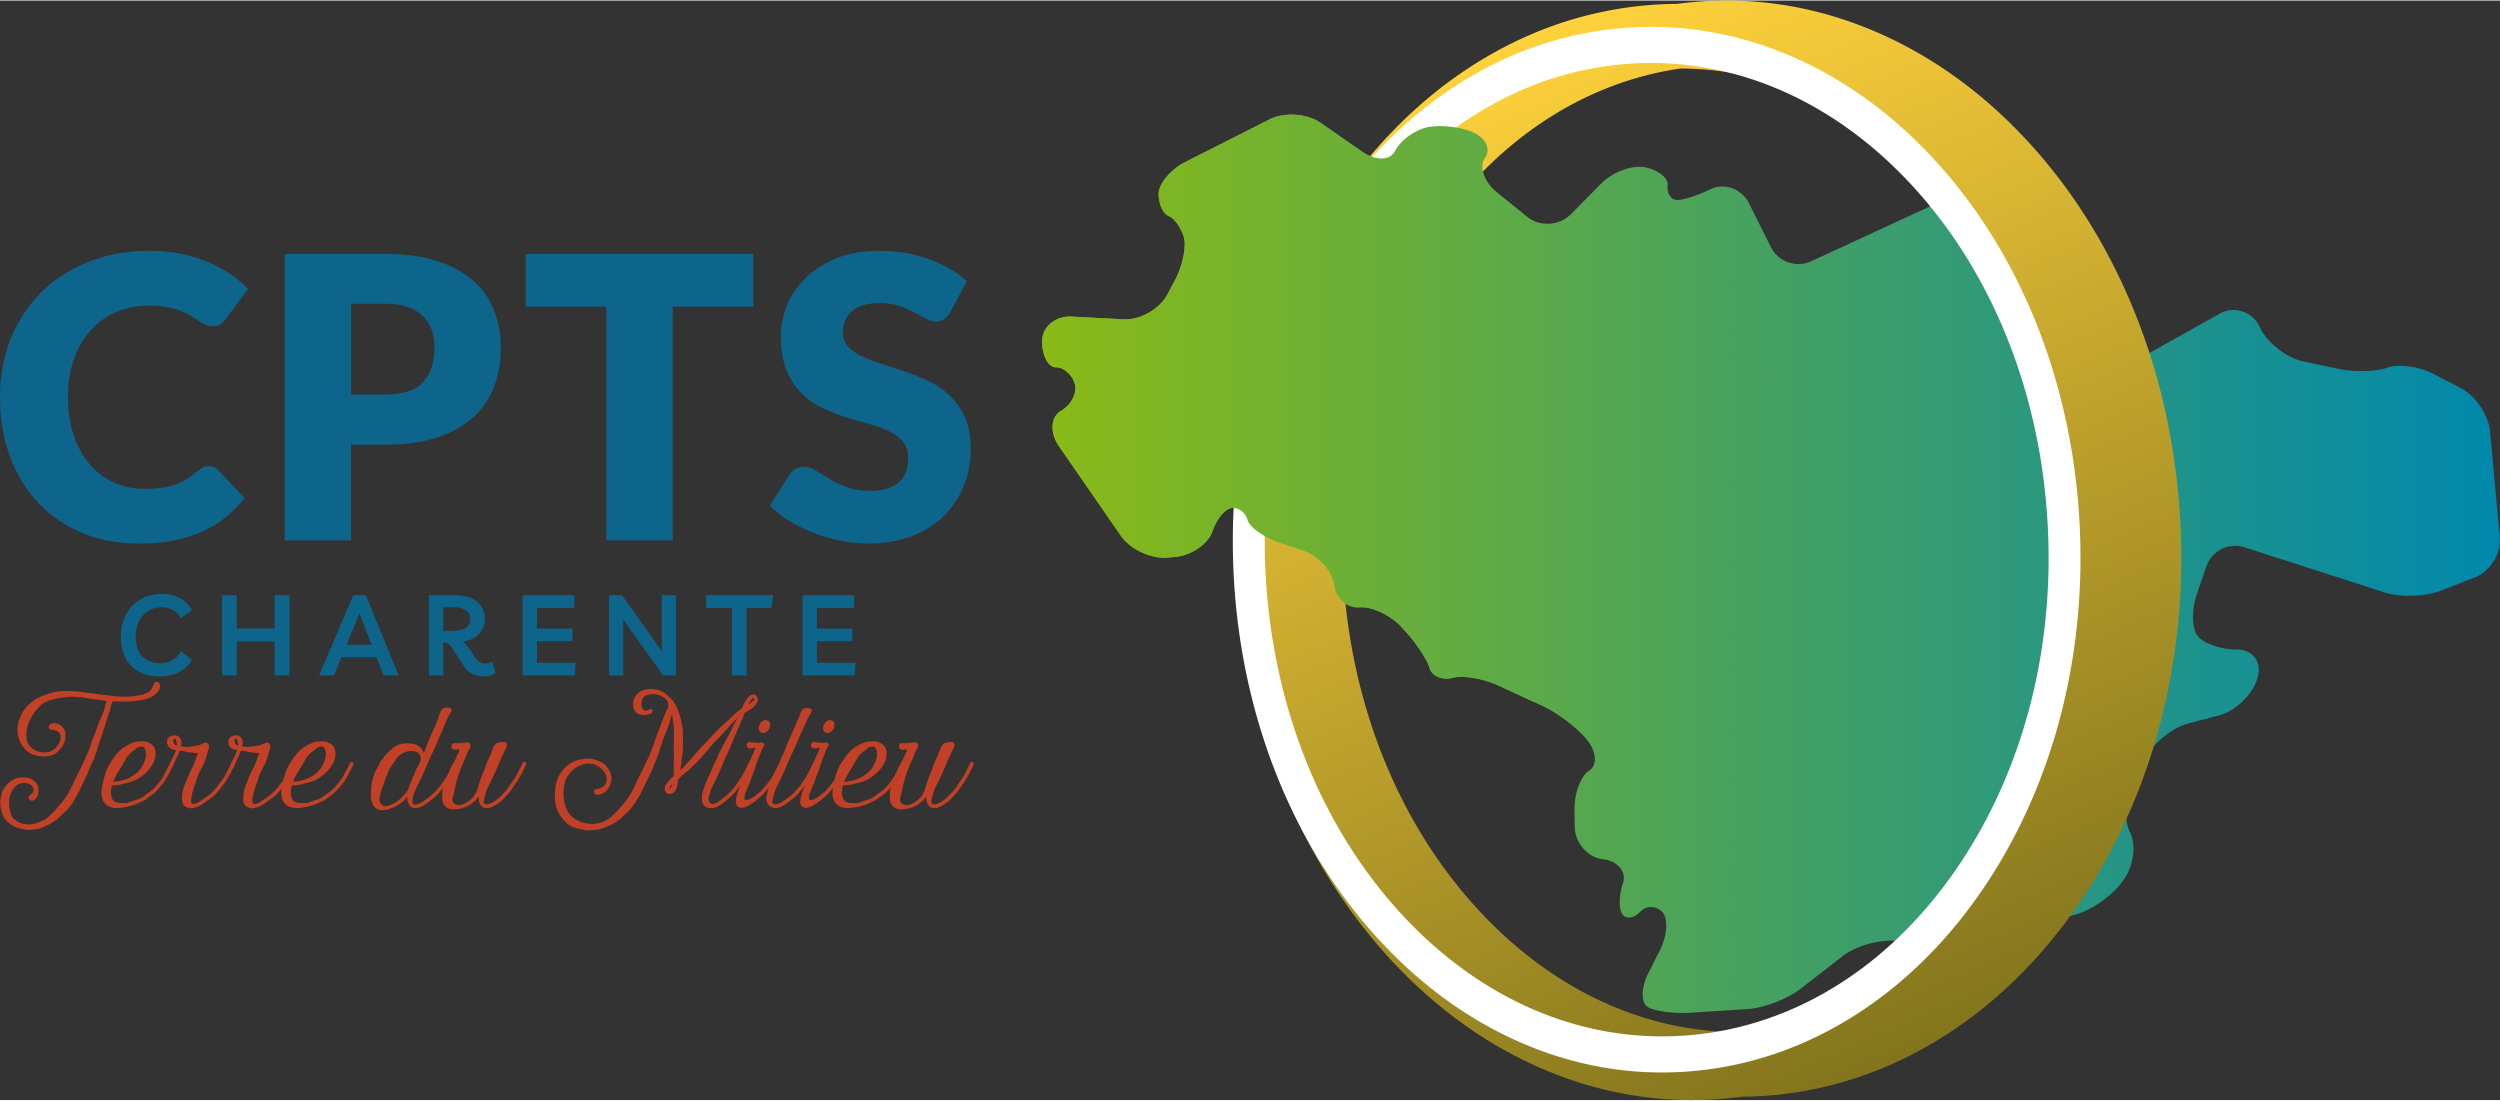
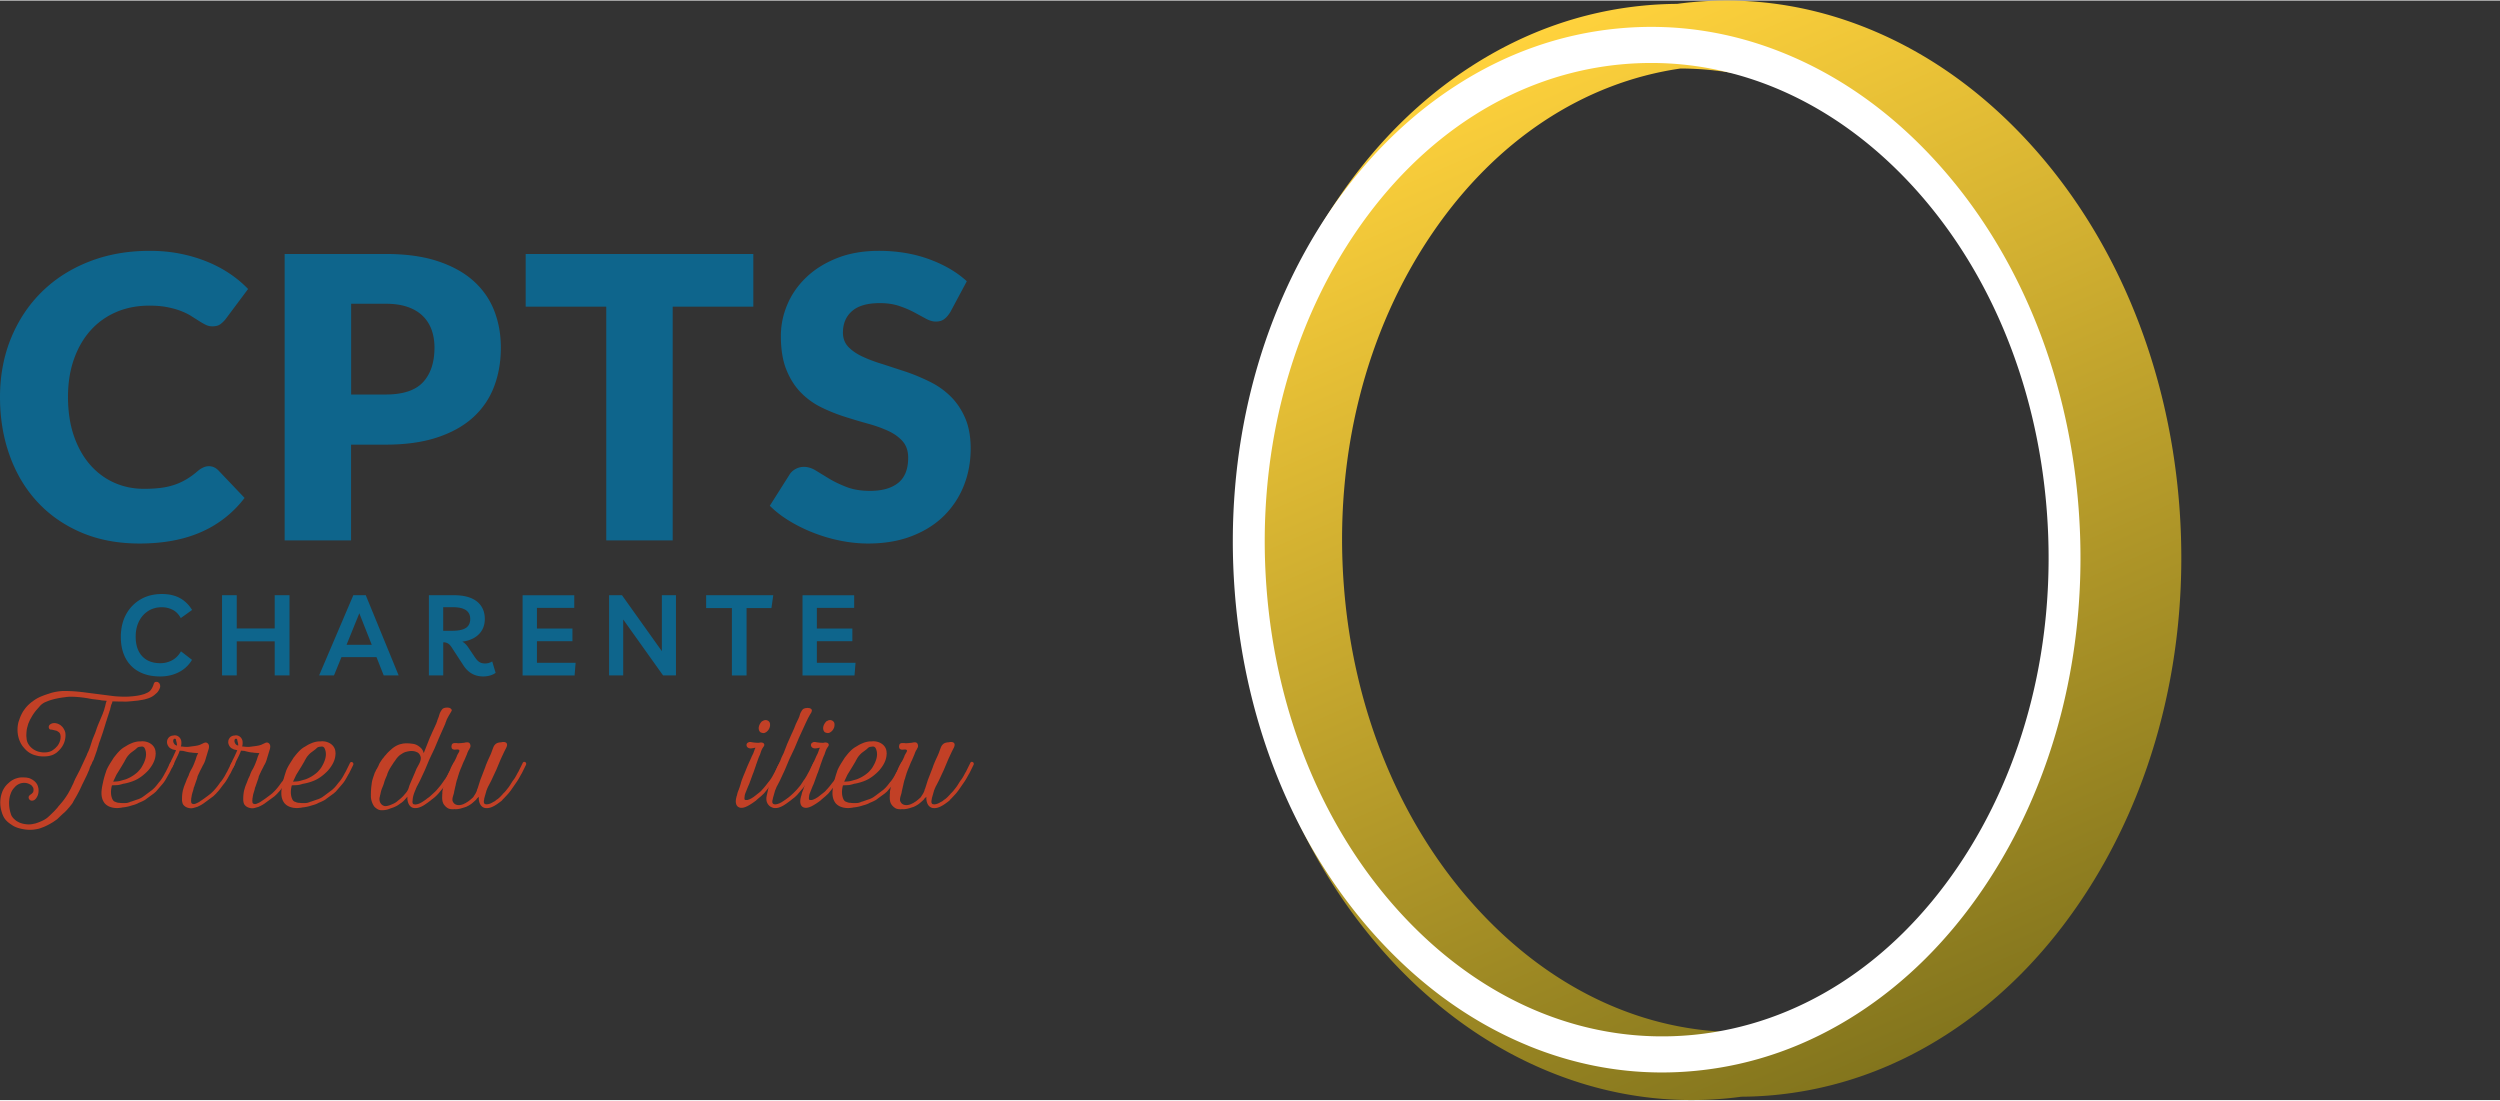
<svg xmlns="http://www.w3.org/2000/svg" xmlns:xlink="http://www.w3.org/1999/xlink" viewBox="0 0 756.02 332.51" width="318" height="140">
  <rect x="0" y="0" width="756.02" height="332.51" fill="#333333" stroke="none" />
  <defs>
    <linearGradient id="A" x1="315.14" y1="170.37" x2="756.02" y2="170.37" gradientUnits="userSpaceOnUse">
      <stop offset="0" stop-color="#89ba17" />
      <stop offset="1" stop-color="#0088ac" />
    </linearGradient>
    <linearGradient id="B" x1="582.17" y1="317.3" x2="451.51" y2="15.21" gradientUnits="userSpaceOnUse">
      <stop offset="0" stop-color="#83751d" />
      <stop offset="1" stop-color="#ffd23c" />
    </linearGradient>
    <clipPath id="C">
-       <path d="M310.79 30.31H463.7v264.67H310.79z" stroke-width="0" fill="none" />
+       <path d="M310.79 30.31v264.67H310.79z" stroke-width="0" fill="none" />
    </clipPath>
    <path id="D" d="M52.44 231.13l-1.27 2.58-.15.22-.52.94c-.26.49-.56.97-.86 1.42l-.26.34-.15.19-2.1 2.43-.19.15-.37.34-2.21 1.61-.22.19c-.6.41-1.2.67-1.83.94l-.3.11c-.56.34-1.2.56-1.87.75-.08 0-.15.04-.26.07-.94.3-1.83.52-2.84.6l-.26.07c-.08 0-.15 0-.26.04h-.19a3.07 3.07 0 0 1-.6.07c-1.46.07-3.14-.3-4.12-1.5-1.35-1.76-.94-4.08-.49-6.1.22-1.09.52-2.17.9-3.26l.11-.37c.56-1.46 1.5-2.73 2.32-4.08.15-.15.26-.3.37-.45.86-1.08 1.76-2.13 3.03-2.81l.49-.3c.49-.3 1.01-.56 1.53-.75.19-.11.37-.15.56-.22a7.25 7.25 0 0 1 1.5-.3h.52c2.13-.3 4.56.97 4.6 3.33a1.72 1.72 0 0 1 0 .64c-.07 1.83-1.12 3.55-2.32 4.9-.97 1.01-2.06 1.91-3.29 2.58l-.52.26c-1.08.49-2.21.82-3.37 1.05l-.3.04c-.6.19-1.2.37-1.83.41l-1.57.07c-.34 1.31-.45 2.77.08 4.04.15.34.3.6.6.79.15.11.3.15.45.19.04 0 .07.04.11.04a.42.42 0 0 0 .11.07c.07 0 .11.04.15.04.11.04.19.07.3.07h.07s.04.04.08.04h.22c.07 0 .19 0 .26.04.19 0 .37.04.56.04h.3c.67 0 1.35.04 1.98-.26 0 .04-.04.04-.04.07.15-.11.3-.19.49-.22l.22-.07 1.42-.49.3-.11.26-.07c.6-.22 1.2-.52 1.72-.94l.22-.15 2.09-1.57.34-.26.15-.15c.75-.64 1.31-1.46 1.91-2.21.04-.04.11-.07.15-.15l.11-.15c.56-.71 1.05-1.57 1.46-2.39l.19-.3.15-.3 1.2-2.43c.04-.07.11-.15.19-.19.15-.15.37-.07.52 0 .3.15.37.49.26.79zm-14.74-1.12l-.9 1.53-1.61 2.62-.97 2.06 1.12-.07c.41-.04.86-.11 1.31-.26l1.31-.37c1.08-.37 2.36-1.08 3.37-1.95l.37-.34.37-.41a6.23 6.23 0 0 0 .86-1.16l.37-.67c.49-.97.9-2.1.86-3.18 0-.19-.04-.37-.04-.56-.15-.64-.34-1.68-1.2-1.65-.19 0-.41.04-.64.07h-.04c-.3.04-.6.15-.82.37l-.49.45-1.16.86c-.45.34-.82.75-1.2 1.2-.34.45-.6.97-.9 1.46z" />
    <path id="E" d="M56.4 225.71c.49 0 .97-.07 1.5-.15.11 0 .22-.04.34-.04.79-.11 1.57-.19 2.32-.49l.22-.11.34-.15c.45-.19.94-.56 1.46-.3.49.26.71.82.6 1.38 0 .07 0 .19-.04.3 0 .11-.04.19-.08.3l-.52 1.72-.11.37c-.19.56-.41 1.76-1.12 2.81-.3.71-.71 1.35-1.01 2.06l-.15.3-.41.9c0 .07-.04.19-.04.26-.07.22-.11.45-.22.71l-.11.3-.67 1.95-.11.22c0 .07-.04.19-.04.26-.15.71-.41 1.31-.56 2.02l-.07.45-.07.41s-.04.11 0 .07c-.04.07-.04.11-.04.15v.34a.86.86 0 0 0 0 .45c0 .19.04.34.07.49.15.15.26.22.45.26.07 0 .15.04.26.04.07 0 .15 0 .26-.04.11 0 .22-.04.34-.11.41-.15.82-.34 1.2-.6l.26-.19c.9-.56 1.76-1.23 2.62-1.87l.22-.19.26-.19c.08-.07.19-.15.26-.26.3-.26.56-.52.82-.82l.26-.3c.6-.67 1.12-1.42 1.65-2.17.11-.07.19-.19.26-.3.56-.71 1.05-1.57 1.46-2.39l.19-.3.15-.3 1.2-2.43c.04-.07.11-.15.19-.19.15-.15.37-.07.52 0 .3.15.37.49.26.79l-1.27 2.58-.15.22-.52.94c-.26.49-.56.97-.86 1.42l-.49.64-.19.22c-.64.86-1.23 1.72-1.98 2.47l-.22.26-.79.75-.3.22-2.81 2.06c-.11.04-.19.11-.3.19-.49.3-.97.52-1.46.75l-.41.11-.67.19-.26.07c-.11 0-.22.04-.34.04h-.37c-.79-.07-1.61-.37-2.13-1.05-.08-.11-.15-.22-.19-.34-.07-.15-.11-.26-.11-.37l-.07-.26c0-.07 0-.19-.04-.26v-.52c0-.67.04-1.35.15-1.98 0-.11.04-.26.07-.37 0-.15.04-.26.08-.37l.11-.37c.22-.9.67-1.76.97-2.66l.11-.3.26-.52.11-.26c.04-.07.08-.19.15-.26.11-.49.34-.94.52-1.35l.19-.34c.52-.86.9-1.76 1.23-2.69l.11-.26.37-1.16.15-.34c.11-.22.19-.49.34-.67-.19 0-.37.04-.56 0-.15-.04-.3-.04-.45-.04s-.3-.04-.45-.04c-.11 0-.22 0-.34-.04-.08 0-.19-.04-.3-.04-.56-.04-1.08-.11-2.47-.49l-1.05-.07c-.15.52-.37 1.01-.6 1.5l-.71 1.46c-.26.49-.34.94-.64 1.42l-.26.52a.49.49 0 0 1-.52.37c-.49 0-.64-.56-.45-.9.15-.15.11-.41.26-.56.22-.34.26-.64.45-1.01l.49-.97.49-1.08c.15-.3.26-.56.37-.9h-.04l-.97-.22-.52-.26c-.56-.26-.97-.86-1.12-1.46-.04-.15-.07-.26-.07-.37 0-.34.04-.71.19-1.01.08-.11.11-.22.19-.3.26-.41.67-.64 1.12-.75.11-.04.22-.04.34-.04 1.35-.37 2.54.75 2.51 2.09v.22c0 .15 0 .3-.04.49 0 .07-.04.15-.04.22l-.07.22.11.07h.26a8.78 8.78 0 0 0 1.35.11zm-3.25-2.36c-.04-.07-.11-.07-.19-.11-.22-.04-.37.04-.49.22-.04.11-.08.19-.08.3-.07.45.19.97.52 1.27q.04.07.6.3v-.34c0-.07 0-.15-.04-.22 0-.11 0-.19-.04-.26-.04-.34-.19-.6-.19-.94l-.11-.22z" />
    <path id="F" d="M159.06 231.13l-1.27 2.58-.15.22-.52.94c-.26.49-.56.97-.86 1.42 0 0-.04.04-.08.11l-1.65 2.39-.15.19c-.37.52-.79 1.01-1.23 1.46l-.56.6c-.15.19-.34.34-.52.52-.19.26-.41.52-.71.67h.04l-.41.3c-.82.6-1.72 1.23-2.73 1.53-.37.11-.82.19-1.23.15-.15 0-.26 0-.41-.04-1.5-.37-1.91-2.02-1.83-3.4 0 .04-.04.04-.07.07l-.22.22-.26.22-.22.34-.6.56-.3.26c-.56.52-1.2.94-1.91 1.27l-.3.15c-.07 0-.15.04-.26.07l-.22.07c-1.01.34-2.02.64-3.07.52-.11.04-.22.04-.3.04-.56 0-1.08-.04-1.53-.26-.11-.07-.22-.11-.3-.19-.3-.19-.52-.41-.75-.67l-.15-.19c-.64-.82-.64-1.91-.6-2.88v-.3c.04-.11.04-.22.04-.34v-.19a2.64 2.64 0 0 1 .04-.56l.08-.37c.15-.86.45-1.72.75-2.54.07-.19.15-.34.19-.52l.64-1.46.67-1.46c.41-1.31 1.35-2.47 1.83-3.7l.15-.3c0-.11.04-.22.11-.34l.15-.3.11-.19c.19-.37.79-1.08.15-1.27-.41-.11-.86.04-1.31 0-.07-.04-.11-.04-.19-.04l-.19-.07c-.41-.19-.49-.75-.37-1.16 0-.15.07-.26.11-.34.22-.37.71-.41 1.2-.37h.26c.49.11.94 0 1.38 0 .07 0 .15 0 .22-.04.19 0 .37-.04.6-.04.04-.04.11-.04.19-.04l.22-.07c.45-.04.9-.11 1.2.19.41.45.41 1.2.04 1.65l-.15.34a1.98 1.98 0 0 0-.34.6c-.11.22-.22.45-.26.67l-.64 1.5-.22.52c-.45.82-.71 1.76-1.12 2.58l-.15.41-.3.79-.11.41c-.15.41-.26.82-.37 1.23l-.19.52c-.15.52-.26 1.05-.37 1.57l-.07.26-.37 1.65c0 .11-.04.19-.04.3-.19.82-.6 1.65-.45 2.47l.11.26a2.3 2.3 0 0 0 .45.6l.22.15c.79.45 1.76.3 2.54-.04l.22-.11c.11-.07.26-.11.41-.19.07-.04.15-.07.22-.15.56-.3 1.08-.71 1.57-1.16l.3-.26.26-.26.19-.34.19-.26c.19-.3.37-.6.52-.94.11-.22.19-.45.22-.67.04-.11.07-.22.15-.34l.11-.34.71-2.24.97-2.51.49-1.27c.15-.41.26-.82.45-1.2.41-1.08.97-2.13 1.38-3.14l.56-1.53c.15-.37.3-.75.6-1.05.41-.49 1.05-.64 1.65-.71.11 0 .26 0 .37-.04.71-.15 1.5-.04 1.61.6s-.37 1.31-.67 1.95l-.19.37-1.01 2.17-1.38 3.29-1.5 3.22-.79 1.53-.19.34c-.04.15-.11.26-.15.37-.07.11-.11.22-.15.37l-.15.34-.64 2.24c-.04.15-.07.3-.07.45-.15.52-.26 1.46.45 1.53h.11c.07 0 .15.04.19.04.26-.04.37-.04.64-.11.45-.11.9-.34 1.31-.6l.22-.11c.19-.07.34-.19.52-.34.07-.04.15-.11.22-.19.79-.45 1.35-1.12 1.95-1.76.04-.07.11-.15.19-.22l.22-.22c.3-.3.6-.64.86-1.01l.15-.19c.6-.67 1.01-1.46 1.5-2.21l.15-.22.34-.45.15-.22c.37-.56.67-1.16.97-1.72l.19-.3.15-.3 1.2-2.43c.04-.07.11-.15.19-.19.15-.15.37-.07.52 0 .3.15.37.49.26.79z" />
    <path id="G" d="M236.65 231.13l-1.27 2.58-.15.22-.52.94c-.26.49-.56.97-.86 1.42l-.49.64-.19.22-1.8 2.21-.15.19-.3.34c-.07.07-.15.15-.22.19-.64.67-1.42 1.2-2.1 1.87l-.22.15c-.79.6-1.61 1.12-2.47 1.57-.11.04-.22.07-.34.15-.37.15-.75.26-1.12.3-.79.07-1.53-.26-1.8-1.05-.22-.67-.15-1.42.04-2.13 0-.11.04-.19.07-.3.07-.15.11-.34.15-.49.11-.56.3-1.08.52-1.57l.11-.34c.19-.45.3-.9.45-1.35l.11-.45c.37-1.16.86-2.28 1.31-3.37l.19-.49.37-.9c.07-.15.15-.3.19-.45l1.01-2.24.19-.45.41-.82.34-.9c.07-.3.22-.56.34-.86-.11 0-.19 0-.3.04-.11 0-.22.04-.34.07-.11 0-.19.04-.3.04-.56.11-1.2.07-1.57-.41-.26-.37-.26-.9.11-1.2.07-.07.19-.11.26-.15.26-.15.52-.15.79-.11a11.44 11.44 0 0 0 2.25.22c.11 0 .22 0 .34-.04.49-.11 1.23-.07 1.42.49.04.19 0 .37-.07.52s-.22.3-.3.45c-.41.56-.6 1.23-.82 1.87l-.11.34c-.49.94-.75 1.98-1.16 2.99l-.07.26-.71 2.06-.19.45-1.01 2.77-.19.49-.15.3-.9 2.24-.11.3c-.08.3-.15.6-.15.9-.04.11-.04.22-.04.34v.3l.04.04v.07l.04.04v.04h.04l.08.04c.04 0 .04.04.07.04h.67l.3-.11c.11-.04.26-.07.37-.15l.34-.15.67-.41.22-.15 1.72-1.35.26-.22.34-.34.15-.19c.67-.67 1.23-1.42 1.8-2.17l.15-.19.19-.22.11-.15c.56-.71 1.05-1.57 1.46-2.39l.19-.3.15-.3 1.2-2.43c.04-.07.11-.15.19-.19.15-.15.37-.07.52 0 .3.15.37.49.26.79zm-6.77-9.91c-.79-.9-.41-2.13.3-2.99l.22-.26.34-.15c.86-.56 2.1-.04 2.13 1.01v.41c-.07.9-.71 1.87-1.61 2.21-.11.04-.26.07-.41.07-.37-.04-.67-.11-.97-.3z" />
  </defs>
  <path d="M58.06 199.38c-.96 1.62-2.28 2.86-3.96 3.72-1.69.87-3.58 1.3-5.67 1.3-2.48 0-4.61-.48-6.39-1.44a9.71 9.71 0 0 1-4.08-4.12c-.95-1.79-1.42-3.92-1.42-6.41s.52-4.83 1.57-6.77 2.51-3.45 4.37-4.55 4.03-1.64 6.49-1.64c2.1 0 3.89.4 5.38 1.2s2.74 2 3.74 3.62l-3.42 2.46c-.62-1.14-1.42-1.97-2.43-2.49-1-.52-2.11-.79-3.32-.79-1.55 0-2.92.38-4.1 1.13s-2.11 1.79-2.78 3.13c-.67 1.33-1.01 2.88-1.01 4.63 0 2.53.65 4.5 1.96 5.91s3.14 2.12 5.48 2.12a7.46 7.46 0 0 0 3.59-.89c1.09-.59 1.98-1.49 2.67-2.7l3.31 2.56zm9.09 4.71v-24.26h4.44v10.05h11.48v-10.05h4.48v24.26h-4.48v-10.32H71.59v10.32h-4.44zm29.35 0l10.35-24.26h3.76l9.94 24.26h-4.51l-2.19-5.54h-10.59l-2.26 5.54h-4.51zm8.3-9.26h7.62l-3.76-9.53-3.86 9.53zm44.05 5.03l1.03 3.45c-.46.34-1.01.61-1.67.8a7.52 7.52 0 0 1-2.08.29c-2.55 0-4.56-1.13-6.01-3.38l-3.52-5.4c-.36-.57-.74-.97-1.13-1.2s-.81-.34-1.26-.34h-.17v10.01h-4.34v-24.26h7.55c3.08 0 5.4.64 6.99 1.91 1.58 1.28 2.37 3.03 2.37 5.26 0 1.34-.3 2.5-.89 3.47s-1.4 1.74-2.43 2.31-2.19.93-3.49 1.09c.68.36 1.31.98 1.88 1.85l1.91 2.84c.5.73.97 1.23 1.42 1.5.44.27 1.01.41 1.69.41a3.89 3.89 0 0 0 2.15-.62zm-11.92-16.41h-2.9v7.14h2.7c1.87 0 3.25-.28 4.14-.85s1.33-1.48 1.33-2.73c0-2.37-1.75-3.55-5.26-3.55zm36.73.21h-11.28v6.25h10.73v3.83h-10.73v6.53h11.69l-.31 3.83h-15.72v-24.26h15.62v3.83zm26.49-3.83h4.27v24.26h-3.9l-12.06-16.92v16.92h-4.27v-24.26h3.9l12.06 16.92v-16.92zm33.69 0l-.55 3.9h-7.52v20.37h-4.44v-20.37h-7.79v-3.9h20.3zm24.47 3.83h-11.28v6.25h10.73v3.83h-10.73v6.53h11.69l-.31 3.83h-15.72v-24.26h15.62v3.83zM64.62 141.11c.48.18.93.49 1.37.92l7.97 8.38a32.99 32.99 0 0 1-13.11 10.31c-5.25 2.32-11.46 3.48-18.64 3.48-6.58 0-12.47-1.12-17.69-3.36-5.21-2.24-9.63-5.33-13.26-9.27s-6.41-8.62-8.35-14.03S0 126.26 0 119.91s1.11-12.39 3.33-17.8 5.32-10.08 9.3-14 8.75-6.98 14.3-9.15c5.55-2.18 11.67-3.27 18.37-3.27 3.25 0 6.31.29 9.18.86s5.56 1.37 8.05 2.38 4.8 2.22 6.9 3.63 3.96 2.96 5.59 4.67l-6.78 9.09c-.44.56-.95 1.06-1.55 1.52-.59.46-1.43.68-2.5.68a4.42 4.42 0 0 1-2.02-.48c-.63-.32-1.31-.7-2.02-1.16l-2.35-1.49c-.85-.54-1.86-1.03-3.03-1.49s-2.54-.84-4.1-1.16-3.4-.48-5.5-.48c-3.65 0-6.98.64-9.99 1.93s-5.6 3.13-7.76 5.53-3.84 5.3-5.05 8.71-1.81 7.23-1.81 11.47.6 8.38 1.81 11.83 2.85 6.35 4.93 8.71 4.51 4.15 7.28 5.38 5.75 1.84 8.92 1.84c1.82 0 3.49-.09 4.99-.27 1.51-.18 2.9-.49 4.19-.92s2.52-1 3.69-1.69 2.35-1.56 3.54-2.59a6.99 6.99 0 0 1 1.55-.98 4 4 0 0 1 1.72-.39c.48 0 .95.09 1.43.27zm41.55 22.14H86.08V76.64h30.55c6.1 0 11.34.72 15.72 2.17s7.99 3.44 10.82 5.97c2.83 2.54 4.92 5.53 6.27 8.98s2.02 7.17 2.02 11.18c0 4.32-.69 8.28-2.08 11.89a23.84 23.84 0 0 1-6.36 9.27c-2.85 2.58-6.47 4.59-10.85 6.03-4.38 1.45-9.56 2.17-15.55 2.17h-10.46v28.95zm10.47-44.11c5.23 0 9-1.25 11.3-3.74 2.3-2.5 3.45-5.98 3.45-10.46 0-1.98-.3-3.78-.89-5.41a11.01 11.01 0 0 0-2.7-4.19c-1.21-1.17-2.73-2.07-4.58-2.7-1.84-.63-4.03-.95-6.57-.95h-10.46v27.46h10.46zM227.8 92.57h-24.37v70.68h-20.09V92.57h-24.37V76.64h68.84v15.93zm57.7 3.8c-.65.48-1.5.71-2.53.71-.91 0-1.89-.29-2.94-.86l-3.57-1.93c-1.33-.71-2.84-1.36-4.55-1.93-1.7-.57-3.65-.86-5.83-.86-3.76 0-6.57.8-8.41 2.41s-2.76 3.77-2.76 6.51c0 1.74.55 3.19 1.66 4.34s2.57 2.14 4.37 2.97 3.86 1.6 6.18 2.29l7.1 2.32a62.11 62.11 0 0 1 7.1 3c2.32 1.15 4.38 2.62 6.18 4.4s3.26 3.95 4.37 6.51 1.67 5.64 1.67 9.24c0 4-.69 7.75-2.08 11.23a26.45 26.45 0 0 1-6.03 9.13c-2.64 2.6-5.89 4.64-9.75 6.12-3.86 1.49-8.25 2.23-13.17 2.23-2.7 0-5.44-.28-8.23-.83a48.4 48.4 0 0 1-8.11-2.35 46.62 46.62 0 0 1-7.37-3.6c-2.3-1.39-4.3-2.93-6-4.64l5.94-9.39c.44-.71 1.05-1.29 1.84-1.72.79-.44 1.64-.65 2.56-.65 1.19 0 2.39.38 3.6 1.13l4.1 2.5c1.53.91 3.28 1.74 5.26 2.5 1.98.75 4.32 1.13 7.01 1.13 3.65 0 6.48-.8 8.5-2.41s3.03-4.15 3.03-7.64c0-2.02-.56-3.67-1.66-4.93-1.11-1.27-2.57-2.32-4.37-3.15s-3.85-1.57-6.15-2.2-4.66-1.34-7.07-2.11a50.71 50.71 0 0 1-7.07-2.85 22.32 22.32 0 0 1-6.15-4.46c-1.8-1.84-3.26-4.14-4.37-6.9-1.11-2.75-1.66-6.15-1.66-10.2 0-3.25.65-6.42 1.96-9.51s3.23-5.85 5.77-8.26c2.54-2.42 5.65-4.35 9.33-5.8 3.69-1.45 7.91-2.17 12.66-2.17 2.66 0 5.24.21 7.76.62s4.9 1.03 7.16 1.84 4.37 1.78 6.33 2.91 3.72 2.41 5.26 3.83l-4.99 9.33c-.59.95-1.22 1.66-1.87 2.14z" fill="#0e658c" />
  <g fill="#c24026">
    <path d="M47.87 206.21l.22.15c.07.07.11.15.15.22.19.3.22.64.19.97 0 .07-.04.19-.07.3-.26.71-.67 1.38-1.31 1.83-.08.07-.15.15-.22.19-.08.11-.19.19-.3.26-.67.52-1.5.86-2.36 1.08l-.37.11c-.11.04-.22.07-.34.07l-.3.07-.97.15-.34.07-1.46.15c-.11 0-.22.04-.37.04-.97.07-1.95.22-2.92.11h-.82c-.6 0-1.2 0-1.61-.04H34l-.11.49s-.04.07-.04.11c-.3.52-.34 1.08-.52 1.65v.11s-.04.11-.04.15-.04.07-.04.11a4.92 4.92 0 0 0-.26.82c-.11.26-.19.52-.26.79-.11.26-.19.52-.26.79-.11.26-.19.56-.26.82-.11.26-.19.52-.26.79L31.2 221l-.22.67-.67 1.95c-.04.15-.11.34-.19.49-.07.19-.11.37-.19.52-.07.37-.19.71-.3 1.08-.07.15-.11.3-.15.41l-.11.45-.6 1.72c-.04.11-.08.26-.15.41l-.15.41-.11.37c-.19.45-.52.82-.6 1.31-.11.15-.19.3-.26.49-.37.52-.41 1.23-.75 1.83l-.15.34c-.04.15-.11.26-.15.37l-.22.49-1.16 2.39c-.15.26-.26.52-.26.52-.67 1.5-1.42 2.96-2.28 4.38l-.3.52-.26.52-.3.41-.75.94-.41.45c-.22.3-.49.56-.75.82l-.26.26-.41.34-.37.34-1.12 1.08-.37.34-.97.67c-.15.11-.3.22-.49.3-.82.52-1.65.94-2.51 1.31l-.52.19c-.41.19-.82.3-1.23.41l-.41.07c-1.72.37-3.48.22-5.16-.22l-.52-.15c-.67-.22-1.35-.52-1.95-.97-.15-.07-.3-.19-.45-.3-.97-.67-1.76-1.53-2.17-2.62a3.72 3.72 0 0 1-.26-.71 9.32 9.32 0 0 1-.11-5.72l.26-.75c.34-.75.79-1.46 1.38-2.06l.6-.56c.37-.34.82-.67 1.31-.9.11-.07.22-.15.37-.19.75-.3 1.57-.52 2.39-.49h.3l.9.04.3.07c.3.04.6.11.9.26l.3.15c1.01.52 1.87 1.38 2.06 2.54.04.11.08.22.08.34.07.56.04 1.16-.11 1.68l-.11.37c-.34.79-.94 1.72-1.95 1.57-.64-.11-1.08-.94-.6-1.5.3-.34.71-.49.97-.82l.19-.26a1.81 1.81 0 0 0 .11-.9c0-.07-.04-.19-.04-.3-.26-.52-.6-1.01-1.16-1.16h.11c-.67-.34-1.38-.49-2.13-.41-.11 0-.22.04-.3.04-.75.15-1.35.49-1.87.94l-.45.49c-.49.52-.82 1.12-1.05 1.76l-.22.64c-.49 1.95-.3 4.04.41 5.91a2.1 2.1 0 0 0 .34.56c.26.37.6.67.97.97.15.15.34.26.56.37.34.22.71.37 1.08.49l.37.11c1.16.3 2.36.37 3.48.07l.37-.07c.94-.26 1.83-.64 2.69-1.08l.49-.3.49-.34.34-.3s.07-.07.22-.19l1.12-1.08c.49-.45.9-.94 1.35-1.42l.49-.64c.19-.19.34-.37.49-.56.86-.94 1.61-2.02 2.28-3.11l.37-.67c.07-.15.19-.3.26-.49l.26-.45c.15-.37.34-.71.49-1.05l.26-.52.19-.49.22-.49.15-.34 1.38-2.66.26-.56 1.57-3.37.26-.56.22-.6c.75-1.38 1.08-2.92 1.61-4.38l.22-.52.49-1.2.22-.6.3-.9.34-.9 1.31-3.11c.04-.07.07-.15.07-.19l.07-.15s.04-.07.04-.11c.11-.41.34-.79.41-1.2.04-.07.04-.15.04-.19a3.75 3.75 0 0 0 .15-.52l.07-.15c0-.11.04-.22.07-.34.11-.49.22-.94.41-1.38l-.75-.07-.79-.07c-.49-.11-.97-.15-1.42-.22-.11 0-.19 0-.3-.04-.9-.07-1.76-.22-2.66-.41-.11 0-.22-.04-.34-.04l-.41-.07-1.2-.15c-.15 0-.3-.04-.45-.04-1.23-.11-2.47-.19-3.7-.07l-.79.11c-1.61.19-3.22.52-4.75 1.05l-.9.37c-.75.3-1.38.79-1.87 1.38l-.26.3-.22.26a13.04 13.04 0 0 0-2.06 2.88l-.22.37-.19.37-.45 1.05-.3 1.08c-.07.22-.11.49-.15.71-.08.67-.15 1.38-.11 2.06l.07.71c.15 1.46 1.2 2.69 2.43 3.37.52.3 1.08.49 1.68.6l.41.07c.15 0 .3.04.45.04.97.04 1.98-.07 2.81-.6.15-.11.3-.19.41-.3.3-.22.6-.45.82-.75.11-.07.19-.19.26-.26.67-.82 1.05-1.91 1.01-2.99l-.07-.45c-.07-.22-.15-.41-.26-.56-.07-.11-.22-.19-.34-.3l-.19-.11c-.15-.15-.34-.22-.52-.26-.07-.04-.15-.04-.22-.04-.49-.15-.97-.26-1.5-.3-.04 0-.07-.04-.15-.07-.04 0-.07-.04-.11-.07-.26-.3-.3-.75-.11-1.08l.11-.15c.19-.22.49-.37.79-.49.82-.22 1.68 0 2.39.45.19.11.34.26.49.41.19.15.3.3.45.49.3.45.52.9.64 1.35l.07.49c.11 1.8-.56 3.59-1.87 4.9l-.22.22-.52.49-.45.3c-1.31.86-2.92.97-4.49.86-.11-.04-.26-.04-.41-.04-.26-.04-.56-.11-.82-.19-1.46-.3-2.69-1.08-3.63-2.17l-.56-.67c-1.5-2.09-1.87-4.86-1.23-7.33l.34-.97c.22-.64.49-1.23.82-1.83.15-.3.34-.56.56-.86.56-.82 1.27-1.57 2.09-2.21.11-.11.26-.22.41-.3 1.46-1.2 3.25-1.83 5.01-2.39l.56-.19c1.16-.34 2.36-.52 3.55-.6h.86c2.02 0 4.04.19 6.02.45l.86.11 7 .9.9.11c1.5.15 3.78.22 5.28.04.26 0 .49-.04.75-.07.67-.07 1.42-.19 2.13-.37l.37-.11c.34-.07.67-.19.97-.34.11-.04.22-.07.34-.15.9-.34 1.42-1.08 1.8-1.95.04-.11.08-.22.15-.34.11-.37.19-.75.49-.97.34-.11.71-.11 1.01.04z" />
    <use xlink:href="#D" />
    <use xlink:href="#E" />
    <use xlink:href="#E" x="18.52" />
    <use xlink:href="#D" x="54.39" />
    <path d="M138.15 231.13l-1.27 2.58-.15.22-.52.94c-.26.49-.56.97-.86 1.42 0 0-.04.04-.08.11l-.52.71-.15.22c-.56.82-1.27 1.53-1.87 2.32l-.22.22a10.06 10.06 0 0 1-1.76 1.61c-.15.11-.3.22-.45.37l-.9.67c-.82.6-1.72 1.23-2.73 1.53-.37.11-.82.19-1.23.15-.15 0-.26 0-.41-.04-.97-.22-1.46-1.01-1.68-1.87-.04-.11-.07-.22-.07-.3-.11-.45-.08-.82-.08-1.23-.64.75-1.23 1.5-2.09 2.02l-.26.19c-.82.64-1.8 1.05-2.81 1.35l-.26.11c-.56.22-1.16.37-1.8.41h-.56c-.86.07-1.57-.45-2.17-1.01l-.19-.26c-.41-.64-.67-1.35-.82-2.06 0-.11-.04-.19-.04-.3-.04-.26-.04-.52-.04-.82 0-1.05.04-2.09.19-3.14l.11-.86c.04-.07.04-.15.04-.22.19-.86.52-1.68.79-2.54l.11-.26c.08-.07.11-.19.15-.26l.22-.49c.04-.07.07-.15.15-.19.22-.45.49-.86.67-1.35.22-.56.6-1.05.94-1.57l.15-.22.22-.22.15-.22c.19-.26.41-.52.64-.75 0 0 .07-.11.15-.19.11-.11.19-.22.19-.22.37-.41.79-.79 1.2-1.16l.34-.3c.82-.67 1.76-1.2 2.81-1.42.56-.15 1.16-.19 1.72-.19l.9.04.41.07h.15l.26.04c1.01.11 1.87.67 2.58 1.38a3.2 3.2 0 0 1 .71 1.38l.04.04.94-2.39.19-.49.79-1.98c.11-.15.71-1.61.82-1.8l1.08-2.36c.04-.19.11-.34.19-.49.07-.41.26-.79.41-1.2.04-.11.08-.26.15-.37.15-.64.37-1.27.75-1.8.07-.15.19-.26.3-.41.41-.52 2.06-.64 2.54-.15.3.37.41.34.22.75-.07.15-.15.3-.26.45-.37.64-1.08 1.8-1.27 2.39-.11.34-.26.6-.34.94-.04.15-.11.3-.19.45l-1.72 3.89-.22.52-1.12 2.66-1.53 3.22-1.38 3.29-1.5 3.22-.79 1.53-.19.34c-.04.15-.11.26-.15.37-.07.11-.11.22-.15.37l-.15.34c-.41.97-.75 1.95-.79 2.99 0 .11-.04.22-.04.3-.04.45.07.9.56.94h.11c.07 0 .15.04.19.04.26-.04.37-.04.64-.11.9-.22 1.76-.86 2.58-1.42.26-.22.56-.45.86-.64l.41-.34 1.65-1.53c.04-.07.11-.15.19-.19.6-.75 1.27-1.42 1.8-2.24.07-.07.11-.15.15-.22.19-.22.34-.49.49-.71l.19-.22c.41-.6.79-1.27 1.12-1.95l.19-.3.15-.3 1.2-2.43c.04-.07.11-.15.19-.19.15-.15.37-.07.52 0 .3.15.37.49.26.79zm-12.91 2.88l.22-.49c.08-.19.15-.34.19-.52.07-.11.15-.26.19-.41l.11-.3c.11-.15.19-.3.26-.45.45-.86 1.05-1.76 1.05-2.77a1.24 1.24 0 0 0-.11-.52c-.15-.52-.52-1.01-1.01-1.23l-.26-.11c-.86-.37-1.87-.3-2.69-.11l-.45.11c-.37.11-.71.26-1.08.49-.41.26-.71.45-1.05.75l-.49.52-.11.15-.07.07-.19.26-.3.45-.34.45c-.67 1.05-1.42 2.1-1.87 3.26-.07.15-.11.3-.15.45l-.07.22c-.3.71-.64 1.42-.86 2.21a.84.84 0 0 1-.07.26c-.15.49-.34.94-.52 1.38l-.11.26c-.15.41-.26.86-.37 1.31 0 .11-.04.19-.04.3l-.11.3c0 .11-.04.19-.04.3l-.08.3c-.26 1.08.22 2.36 1.38 2.66.04 0 .11.04.15.04.41.04.79-.04 1.16-.15l.26-.07c.86-.34 1.68-.64 2.36-1.23.08-.07.15-.15.22-.19.82-.64 1.57-1.27 2.13-2.06.07-.04.15-.11.19-.19.56-.64.9-1.35 1.08-2.17 0 0 .04-.11.11-.26l.11-.3 1.27-2.96z" />
    <use xlink:href="#F" />
-     <path d="M229.25 211.38l-.11.56c-.37.75-.9 1.46-1.57 1.98l-.49.37c-.56.37-1.12.67-1.68.97-.19.11-.3.34-.41.6l-.26.86-.3.67-.22.52c-.11.19-.19.37-.26.56l-1.83 4.23-.3.67-.86 2.13c-.11.19-.19.41-.26.6-.11.19-.19.37-.26.56-.19.37-.34.75-.49 1.12-.04.11-.07.22-.15.34l-.15.3-.45.97-1.38 3.29-.86 1.95c-.08.11-.11.22-.15.34l-.71 1.38c-.08.11-.11.22-.15.34-.07.11-.15.22-.19.34-.3.6-.64 1.16-.79 1.8-.3 1.23-1.31 2.77-.19 3.85.11.11.26.19.41.22.26.11.56.07.86-.04.15-.04.3-.07.45-.19.64-.26 1.12-.75 1.68-1.08l.41-.34c.15-.07.26-.19.41-.3l.41-.34c.67-.56 1.31-1.2 1.91-1.83l.22-.26c.11-.07.19-.19.26-.26l.37-.52c.11-.07.19-.19.26-.3l.22-.34a1.62 1.62 0 0 0 .26-.34l1.12-1.68c.08-.07.11-.19.19-.3l.67-1.23.19-.3.15-.3 1.2-2.43c.04-.07.11-.15.19-.19.15-.15.37-.07.52 0 .3.15.37.49.26.79l-1.27 2.58-.15.22-.52.94-.71 1.2-.15.22-.37.6c-.6.9-1.27 1.76-1.98 2.58l-.45.45-.22.26a10.19 10.19 0 0 1-1.08 1.01c-.15.11-.26.22-.41.3-1.31 1.12-2.66 2.43-4.45 2.69-.15.04-.3.04-.45.04-1.5.22-2.84-.9-2.92-2.39 0-.19-.04-.37-.04-.56s0-.37.04-.56c0-.22.04-.41.07-.6.19-1.16.64-2.32 1.08-3.37l.19-.41.41-1.05 1.65-3.7c.08-.19.15-.37.26-.56l.26-.56.64-1.38.19-.45.22-.52a3.41 3.41 0 0 1 .3-.64l1.27-2.47c.11-.15.19-.34.26-.49l2.1-3.85.3-.67a14.42 14.42 0 0 1 .79-1.57l.3-.6c.19-.41.3-.41.45-.82-2.24 2.13-3.85 4.19-6.1 6.43-.15.15-.26.3-.41.41l-1.16 1.31c-.07.07-.15.19-.26.26l-.45.52c-.37.49-.75.94-1.16 1.38l-.22.22c-.04.07-.11.15-.19.22l-.19.22c-.64.82-1.38 1.57-2.1 2.32l-.26.3-.22.22c-.9.71-1.57 1.68-2.54 2.32l-.26.22c-.64.49-1.2 1.01-1.76 1.57l-.22.19c-.22.22-.41.45-.52.75v.34c-.11 1.27-.3 2.62-1.42 3.44-.79.56-1.91.41-2.36-.49-.11-.22-.19-.41-.19-.64-.04-.22 0-.45.07-.67.11-.45.34-.82.6-1.16l.97-1.16c.34-.34.71-.67 1.08-.97v-.19l.04-2.21-.04.04v-1.12l.04-1.68c.04-.11.04-.22.04-.34v-.67l-.07-2.58v-.71l.07-3.44-.04-1.72-.08-.86c-.15-.71-.19-1.46-.3-2.17 0-.15-.04-.3-.04-.49l-.11-.64-.22.64c-.08.22-.15.41-.19.64l-.19.67-.19.64-.15.56-1.83 4.71c-.04.15-.11.34-.19.49-.08.19-.11.37-.19.52-.07.37-.19.71-.3 1.08-.07.15-.11.3-.15.41l-.11.45-.6 1.72c-.04.11-.07.26-.15.41l-.15.41c-.11.34-.22.64-.37.94-.04.11-.07.22-.15.34l-.3.67c-.04.07-.07.15-.07.22-.45.9-.71 1.91-1.23 2.81-.07.11-.11.22-.11.22l-1.16 2.39c-.15.26-.26.52-.26.52l-1.35 2.77-.3.52c-1.01 1.68-2.02 3.37-3.4 4.75l-.26.26-.41.34-.37.34-1.12 1.08-.37.34-.97.67c-.15.11-.3.22-.49.3-1.61 1.01-3.37 1.76-5.2 2.1-.11 0-.26.04-.37.04l-1.53.19h-.56c-.3.04-.56.04-.82 0-2.06-.26-4.27-.71-5.95-2.02-.15-.15-.3-.26-.41-.41 0 0-.15-.11-.26-.26-.15-.11-.26-.26-.26-.26-1.68-1.8-2.69-4.12-2.77-6.55 0-.22 0-.45-.04-.67l.07-1.95c0-.3.04-.56.11-.82 0-.19.04-.41.11-.6 0-.22.07-.49.11-.71l.11-.34c.3-.9.6-1.8 1.16-2.58.08-.11.15-.22.26-.34 1.27-1.98 3.33-3.4 5.65-3.85.22-.04.41-.07.64-.15l.6-.11.6-.07c.45 0 .94.04 1.38.07l.45.07a6.18 6.18 0 0 1 1.61.45c.11.04.26.07.37.15.94.34 1.76.9 2.39 1.61l.37.49a5.42 5.42 0 0 1 1.12 2.51c0 .19.04.37.04.56 0 1.01-.34 1.98-.82 2.88-.11.15-.19.3-.3.41a1.55 1.55 0 0 1-.3.41l-.26.26c-.67.6-1.53 1.05-2.47 1.08-.15 0-.26 0-.41-.04-.49-.07-.82-.52-.75-1.05.04-.19.15-.3.3-.41l.34-.19c1.12-.15 2.32-.6 2.84-1.61.56-1.08.49-2.51-.3-3.44l-.34-.45-.34-.41-.34-.37c-.26-.22-.52-.45-.86-.6-.11-.07-.22-.15-.34-.19-.37-.22-.75-.37-1.08-.52-.19-.04-.37-.07-.56-.07-.71-.11-1.46-.11-2.17.04l-.56.15-.56.22c-1.76.6-3.1 1.91-4.08 3.44l-.3.49-.22.52c-.08.15-.15.34-.19.49-.07.22-.11.45-.15.67a3.11 3.11 0 0 0-.08.64c-.07.22-.11.45-.11.67-.15.86-.15 1.76-.07 2.66l.11.75c0 .3.07.6.11.86l.22.9.52 1.35.3.56.37.6.45.52c.3.3.56.56.9.79l.49.34c.52.3 1.01.64 1.57.82.19.07.34.15.52.19.19.07.37.11.6.15.08.04.15.07.26.07l.94.19c.19 0 .34 0 .49.04h.37c.19 0 .37 0 .56.04 1.87-.07 3.7-.67 5.2-1.8l.34-.3.22-.19 1.12-1.08c.49-.45.9-.94 1.35-1.42l.49-.64c.19-.19.34-.37.49-.56.86-.94 1.61-2.02 2.28-3.11l.37-.67c.08-.15.19-.3.26-.49l.26-.45c.15-.37.34-.71.49-1.05l.26-.52.19-.49.22-.49.15-.34 1.38-2.66.26-.56 1.57-3.37.26-.56.22-.6c.75-1.38 1.08-2.92 1.61-4.38l.22-.52 1.35-3.59c.07-.11.11-.26.15-.41l1.27-3.25.26-.64c.94-1.27.86-3.03-.52-3.93-.15-.11-.3-.26-.49-.34-.71-.45-1.57-.71-2.36-.82-.22 0-.45-.04-.67 0-.26 0-.49 0-.75.04h-.04s-.07 0-.11.04h-.15c-.11.04-.22.07-.34.07l-.6.22-.11.04-.15.07c-.07.04-.15.07-.22.15l-.11.07h-.04v.04l-.19.15c-.6.75-.82 1.95-.56 2.88.04.22.15.45.26.64.15.19.3.37.52.49.41.19.86.07 1.27-.11l.3-.15.26-.11-.04-.04a.59.59 0 0 1 .71.45c.07.45-.22.79-.6.97l-.3.11c-.56.22-1.2.3-1.72.3-.22 0-.45-.04-.64-.07-.41-.07-.82-.19-1.2-.37-.82-.41-1.27-1.27-1.38-2.13a4.27 4.27 0 0 1-.07-.71c0-.22.04-.45.07-.67.15-.9.6-1.76 1.23-2.43.6-.64 1.42-1.05 2.28-1.27 1.12-.3 2.39-.34 3.55-.07.22.04.45.11.67.19a6.3 6.3 0 0 1 1.23.56c.19.11.41.22.56.34l.52.41c.6.56 1.27 1.05 1.8 1.68l.22.26c.19.26.37.52.52.82.08.07.11.19.15.26.34.52.56 1.05.75 1.57l.11.34c.3.94.67 1.83.86 2.81a1.21 1.21 0 0 1 .07.37c.3 1.27.49 2.54.49 3.85v.6l.04 1.8c0 1.23 0 2.47-.19 3.7l-.15.9c0 .07-.04.19-.04.26l-.34 3.07c-.04.07-.04.15-.04.22s-.04.15-.04.22-.04.15-.04.22l.22-.22 1.2-1.16.41-.52 1.31-1.46c.19-.19.37-.37.52-.6l3.14-3.48a3.65 3.65 0 0 0 .52-.52l3.03-3.25.52-.52c1.53-1.65 3.33-3.03 4.9-4.64l.67-.64.52-.45.52-.41c.15-.15.3-.26.45-.37.07-.07.15-.15.26-.19l.37-.26s.04-.04.04-.07l.26-.41.26-.67s.04-.07.04-.15a.63.63 0 0 1 .19-.26l.41-.75c.34-.56.71-1.12 1.23-1.53.37-.26.82-.49 1.27-.45.15.04.3.07.45.19.49.26.71.82.71 1.35zm-26.76 26.97s.08-.04.11-.04c0 0 0-.04.04-.04l.11-.11s.11-.15.11-.11c.04-.07.07-.11.07-.15.08-.11.15-.22.19-.34v-.04s.04-.04.04-.07c.04-.04.04-.11.08-.19l.07-.26c-.41.41-1.01.9-.82 1.35zm25.33-27.38a1.55 1.55 0 0 0-.41.3c-.15.11-.22.22-.34.34-.22.26-.37.56-.56.86l-.26.45c.34-.19.71-.45 1.01-.71.15-.15.3-.26.45-.45.15-.15.26-.3.37-.49.08-.15-.11-.34-.26-.3z" />
    <use xlink:href="#G" />
    <path d="M246.94 231.13l-1.27 2.58-.15.22-.52.94-.56.97-.15.22-1.16 1.72-.19.26-1.61 1.87-.22.26c-.45.49-.94.94-1.5 1.31-.15.11-.3.22-.45.37l-.9.67c-.82.6-1.72 1.23-2.73 1.53-.37.11-.82.19-1.23.15-.15 0-.26 0-.41-.04s-.26-.07-.37-.15l-.3-.11c-.94-.45-1.5-1.5-1.46-2.51v-.3c.07-.71.34-1.46.45-2.17l.07-.37c.15-.64.37-1.23.67-1.83l.19-.41.97-2.32.22-.49c.08-.19.15-.34.19-.52.07-.11.15-.26.19-.41.07-.19.19-.37.26-.6l.15-.34c.75-1.12 1.01-2.51 1.68-3.67l.11-.22.11-.26.9-2.32.08-.22.11-.26 1.38-3.11.15-.3.64-1.46c.04-.19.11-.34.19-.49.07-.41.94-1.95 1.08-2.36.04-.11.07-.26.15-.37.15-.64.37-1.27.75-1.8.07-.15.19-.26.3-.41.3-.37 1.31-.56 1.98-.41l.34.11c.75.34.41 1.12.04 1.61l-.19.3c-.82 1.38-1.42 2.92-2.13 4.38l-1.2 2.62-.22.52-1.12 2.66-1.53 3.22-1.38 3.29-1.5 3.22-.79 1.53-.19.34c-.04.15-.11.26-.15.37-.07.11-.11.22-.15.37l-.15.34-.64 2.24c-.04.07-.04.15-.04.22-.04.07-.04.15-.04.22-.22.52-.3 1.38.45 1.53h.11c.07 0 .15.04.19.04.26-.04.37-.04.64-.11.9-.22 1.76-.86 2.58-1.42.26-.22.56-.45.86-.64l.41-.34c.67-.56 1.31-1.2 1.91-1.83l.22-.26c.49-.6 1.08-1.16 1.46-1.87.07-.07.11-.15.15-.22l.45-.71.19-.22c.41-.6.79-1.27 1.12-1.95l.19-.3.15-.3 1.2-2.43c.04-.07.11-.15.19-.19.15-.15.37-.07.52 0 .3.15.37.49.26.79z" />
    <use xlink:href="#G" x="19.49" />
    <use xlink:href="#D" x="221.06" />
    <use xlink:href="#F" x="135.35" />
  </g>
-   <path d="M350.37 58.46c.04-3.07 3.66-7.39 8.05-9.62l25.57-12.94c4.39-2.22 11.29-1.75 15.33 1.06l12.62 8.75c4.04 2.8 8.52 2.7 9.95-.24s5.63-6.11 9.34-7.05 10.02-.34 14.02 1.33c4 1.68 5.72 5.2 3.82 7.83s-.32 7.3 3.51 10.39l9.19 7.42c3.83 3.09 9.79 2.75 13.25-.75l9.25-9.36c3.46-3.5 9.49-5.67 13.41-4.81s6.9 3.27 6.62 5.37.79 4.09 2.38 4.42 6.33-1.1 10.55-3.18 9.46-.18 11.67 4.22l6.67 13.31c2.2 4.4 7.66 6.31 12.13 4.25l36.09-16.67c4.47-2.06 11.54-1.62 15.71.99l12.32 7.7c4.17 2.61 9.59 8.23 12.04 12.5l11.99 20.88c2.45 4.27 7.97 5.79 12.26 3.39l23.09-12.94a8.62 8.62 0 0 1 11.92 3.57l.55 1.07c2.26 4.37 8.05 8.78 12.87 9.79l10.69 2.25c4.81 1.02 11.45.84 14.74-.38s9.56-.37 13.93 1.9l8.35 4.34c4.37 2.27 8.31 8.13 8.76 13.03l2.95 32.01c.45 4.9-2.93 10.37-7.51 12.16l-10.41 4.05c-4.59 1.79-12.17 2.01-16.85.5l-42.49-13.68c-4.68-1.51-9.83 1.06-11.44 5.71l-2.93 8.48c-1.61 4.65-1.51 10.33.22 12.61 1.73 2.29 7.11 4.16 11.96 4.16s7.62 3.85 6.17 8.55l-.13.42c-1.46 4.7-6.54 9.58-11.29 10.85l-9.65 2.57c-4.75 1.27-10.46 5.9-12.69 10.29l-4.1 8.08c-2.22 4.39-2.52 10.95-.66 14.57 1.86 3.63 1.08 9.89-1.73 13.93l-.61.87c-2.82 4.03-8.98 8.47-13.71 9.85l-26.12 7.66c-4.72 1.38-12.59 2.11-17.49 1.61l-11.32-1.15c-4.9-.5-12.08 1.57-15.96 4.59l-12.81 9.96c-3.88 3.02-11.08 5.75-15.99 6.06l-17.29 1.11c-4.91.31-10.68-.46-12.81-1.72s-2.07-5.88.16-10.27l3.52-6.96c2.22-4.39 2.52-9.58.67-11.54a4.56 4.56 0 0 0-6.71 0c-1.84 1.96-4.24 2.26-5.35.67s-1.03-5.77.17-9.29-1.56-6.82-6.13-7.34-8.38-4.96-8.44-9.88l-.07-5.11c-.07-4.92 1.93-10.24 4.44-11.81 2.51-1.58 2.22-5.75-.64-9.27s-8.86-8.1-13.32-10.17l-13.5-6.28c-4.46-2.07-10.69-3.11-13.84-2.31s-6.28-.52-6.96-2.95-3.94-7.39-7.24-11.04l-1.17-1.28c-3.31-3.64-9.06-6.37-12.79-6.06s-7.19-2.77-7.69-6.85-4.72-8.71-9.37-10.3l-7.35-2.51c-4.66-1.59-8.9-4.62-9.43-6.72-.53-2.11-2.61-3.76-4.63-3.67s-4.73 3.28-6.02 7.1-6.36 7.29-11.26 7.71l-2.4.21c-4.9.43-11.2-2.54-14-6.59l-18.75-27.12c-2.8-4.05-2.52-8.84.62-10.65s5.01-5.54 4.16-8.28-3.42-4.96-5.7-4.91-4.16-3.48-4.16-7.85 4.02-7.73 8.93-7.48l15.76.82c4.91.26 10.83-3.09 13.15-7.43l2.31-4.33c2.32-4.34 3.54-10.23 2.72-13.09s-2.89-5.73-4.6-6.39-3.07-3.7-3.04-6.77z" fill="url(#A)" />
  <path d="M374.64 179.76c3.38 43.95 20.5 83.98 48.21 112.7 13.56 14.05 28.92 24.64 45.67 31.47 13.84 5.65 28.13 8.51 42.63 8.57a114.74 114.74 0 0 0 11.25-.52 97.19 97.19 0 0 0 4.18-.49c3.36-.02 6.73-.19 10.11-.51 18.34-1.77 35.79-7.9 51.86-18.23 15.46-9.93 28.98-23.31 40.19-39.75 22.92-33.6 33.68-76.31 30.3-120.26s-20.5-83.98-48.21-112.7c-13.56-14.05-28.92-24.64-45.67-31.47-17.41-7.1-35.54-9.81-53.88-8.04-1.38.13-2.76.3-4.13.48-3.38.02-6.77.19-10.17.52-18.34 1.77-35.79 7.9-51.86 18.23-15.46 9.93-28.98 23.31-40.19 39.75-22.92 33.6-33.68 76.31-30.3 120.26zm150.8 132.19c-27.8-.12-54.6-12.26-76.35-34.81-24.52-25.42-39.68-60.95-42.69-100.07-3.01-39.11 6.51-77.03 26.79-106.76 19.1-28.01 45.61-45.53 75.05-49.76 27.8.13 54.6 12.27 76.34 34.81 24.52 25.42 39.68 60.96 42.69 100.07s-6.51 77.03-26.79 106.76c-19.1 28.01-45.61 45.53-75.04 49.76z" fill="url(#B)" />
  <path d="M462.15 316.06c-15.81-6.48-30.32-16.54-43.13-29.91-26.26-27.39-42.47-65.61-45.64-107.61s7.05-82.81 28.8-114.9c10.61-15.65 23.4-28.39 38-37.84 15.15-9.81 31.6-15.64 48.88-17.33s34.36.86 50.76 7.59c15.81 6.48 30.32 16.54 43.13 29.91 26.26 27.39 42.47 65.61 45.64 107.61s-7.05 82.8-28.8 114.9c-10.61 15.66-23.4 28.39-38 37.84-15.15 9.81-31.6 15.64-48.88 17.33a106.52 106.52 0 0 1-10.69.51c-13.63-.05-27.06-2.76-40.07-8.09zm27.73-296.72c-31.43 3.07-59.86 21.17-80.04 50.94-20.28 29.92-29.82 68.04-26.84 107.32 2.97 39.28 18.09 74.98 42.58 100.53 24.36 25.42 55.09 37.72 86.52 34.65s59.86-21.17 80.04-50.94c20.28-29.92 29.82-68.04 26.84-107.32-2.97-39.28-18.09-74.98-42.58-100.53-21.82-22.76-48.74-35.01-76.71-35.11a97.87 97.87 0 0 0-9.81.46z" fill="#fff" />
  <g clip-path="url(#C)">
    <path d="M350.37 58.46c.04-3.07 3.66-7.39 8.05-9.62l25.57-12.94c4.39-2.22 11.29-1.75 15.33 1.06l12.62 8.75c4.04 2.8 8.52 2.7 9.95-.24s5.63-6.11 9.34-7.05 10.02-.34 14.02 1.33c4 1.68 5.72 5.2 3.82 7.83s-.32 7.3 3.51 10.39l9.19 7.42c3.83 3.09 9.79 2.75 13.25-.75l9.25-9.36c3.46-3.5 9.49-5.67 13.41-4.81s6.9 3.27 6.62 5.37.79 4.09 2.38 4.42 6.33-1.1 10.55-3.18 9.46-.18 11.67 4.22l6.67 13.31c2.2 4.4 7.66 6.31 12.13 4.25l36.09-16.67c4.47-2.06 11.54-1.62 15.71.99l12.32 7.7c4.17 2.61 9.59 8.23 12.04 12.5l11.99 20.88c2.45 4.27 7.97 5.79 12.26 3.39l23.09-12.94a8.62 8.62 0 0 1 11.92 3.57l.55 1.07c2.26 4.37 8.05 8.78 12.87 9.79l10.69 2.25c4.81 1.02 11.45.84 14.74-.38s9.56-.37 13.93 1.9l8.35 4.34c4.37 2.27 8.31 8.13 8.76 13.03l2.95 32.01c.45 4.9-2.93 10.37-7.51 12.16l-10.41 4.05c-4.59 1.79-12.17 2.01-16.85.5l-42.49-13.68c-4.68-1.51-9.83 1.06-11.44 5.71l-2.93 8.48c-1.61 4.65-1.51 10.33.22 12.61 1.73 2.29 7.11 4.16 11.96 4.16s7.62 3.85 6.17 8.55l-.13.42c-1.46 4.7-6.54 9.58-11.29 10.85l-9.65 2.57c-4.75 1.27-10.46 5.9-12.69 10.29l-4.1 8.08c-2.22 4.39-2.52 10.95-.66 14.57 1.86 3.63 1.08 9.89-1.73 13.93l-.61.87c-2.82 4.03-8.98 8.47-13.71 9.85l-26.12 7.66c-4.72 1.38-12.59 2.11-17.49 1.61l-11.32-1.15c-4.9-.5-12.08 1.57-15.96 4.59l-12.81 9.96c-3.88 3.02-11.08 5.75-15.99 6.06l-17.29 1.11c-4.91.31-10.68-.46-12.81-1.72s-2.07-5.88.16-10.27l3.52-6.96c2.22-4.39 2.52-9.58.67-11.54a4.56 4.56 0 0 0-6.71 0c-1.84 1.96-4.24 2.26-5.35.67s-1.03-5.77.17-9.29-1.56-6.82-6.13-7.34-8.38-4.96-8.44-9.88l-.07-5.11c-.07-4.92 1.93-10.24 4.44-11.81 2.51-1.58 2.22-5.75-.64-9.27s-8.86-8.1-13.32-10.17l-13.5-6.28c-4.46-2.07-10.69-3.11-13.84-2.31s-6.28-.52-6.96-2.95-3.94-7.39-7.24-11.04l-1.17-1.28c-3.31-3.64-9.06-6.37-12.79-6.06s-7.19-2.77-7.69-6.85-4.72-8.71-9.37-10.3l-7.35-2.51c-4.66-1.59-8.9-4.62-9.43-6.72-.53-2.11-2.61-3.76-4.63-3.67s-4.73 3.28-6.02 7.1-6.36 7.29-11.26 7.71l-2.4.21c-4.9.43-11.2-2.54-14-6.59l-18.75-27.12c-2.8-4.05-2.52-8.84.62-10.65s5.01-5.54 4.16-8.28-3.42-4.96-5.7-4.91-4.16-3.48-4.16-7.85 4.02-7.73 8.93-7.48l15.76.82c4.91.26 10.83-3.09 13.15-7.43l2.31-4.33c2.32-4.34 3.54-10.23 2.72-13.09s-2.89-5.73-4.6-6.39-3.07-3.7-3.04-6.77z" fill="url(#A)" />
  </g>
</svg>